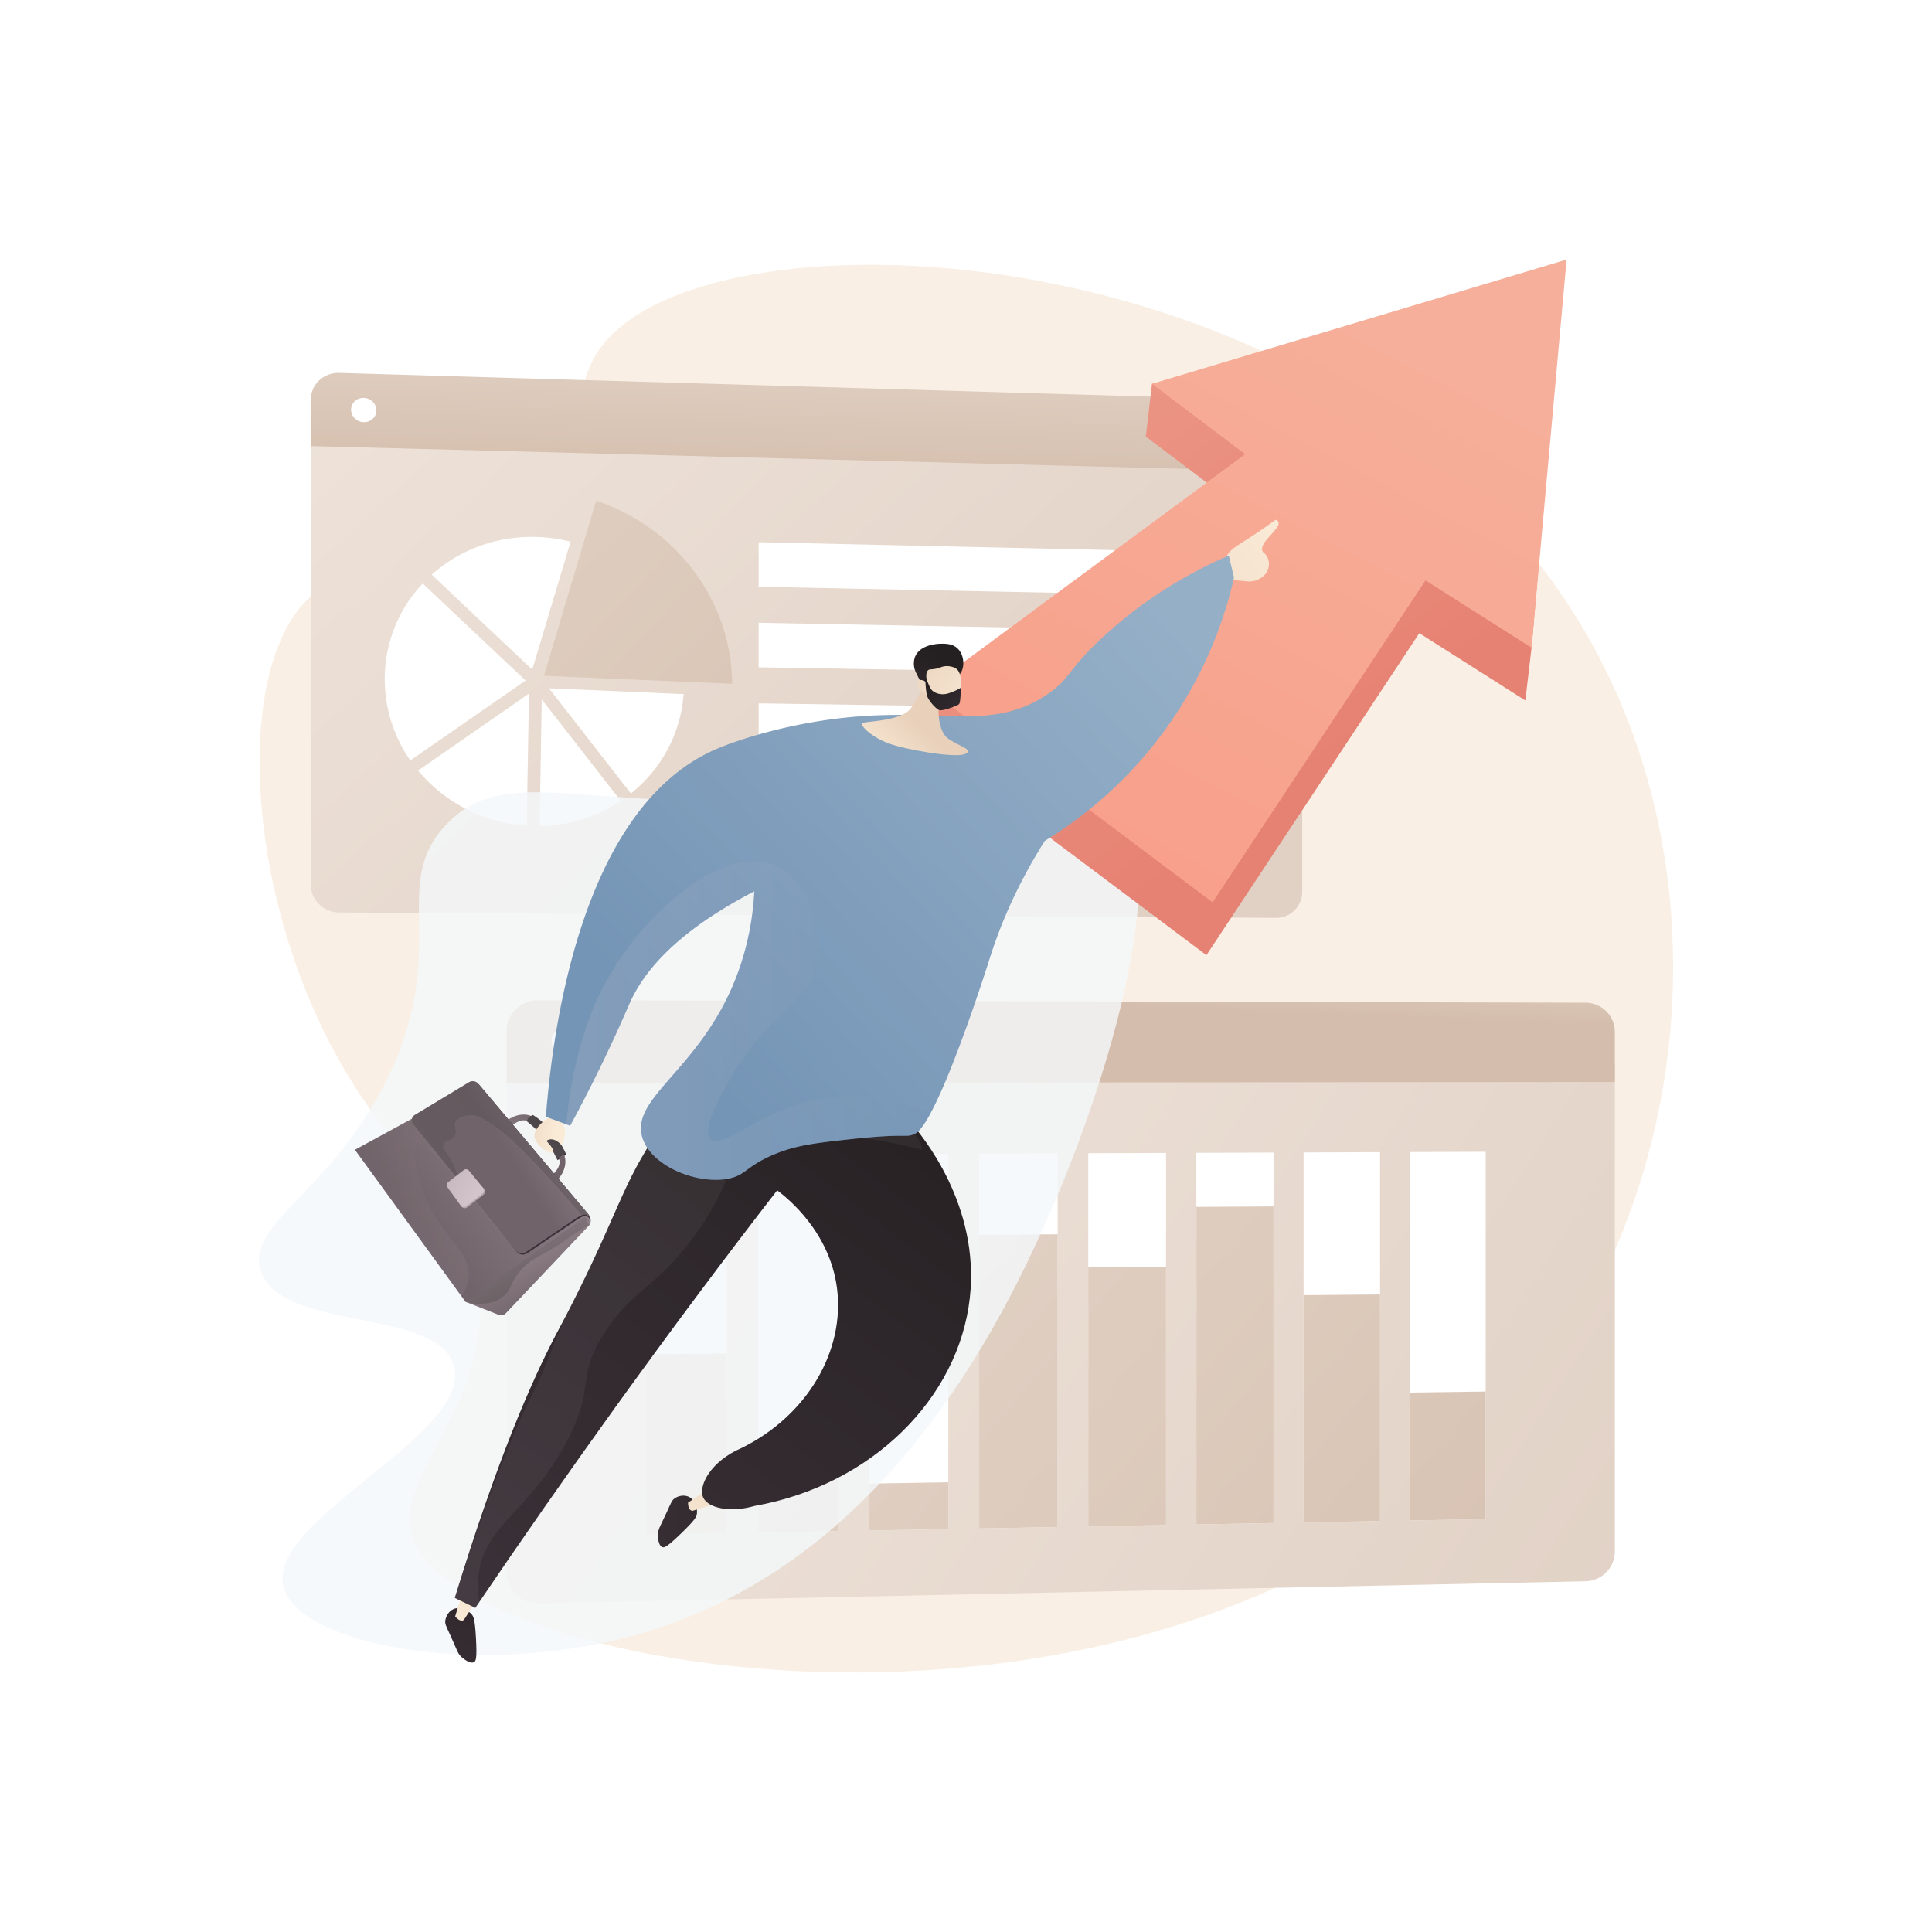
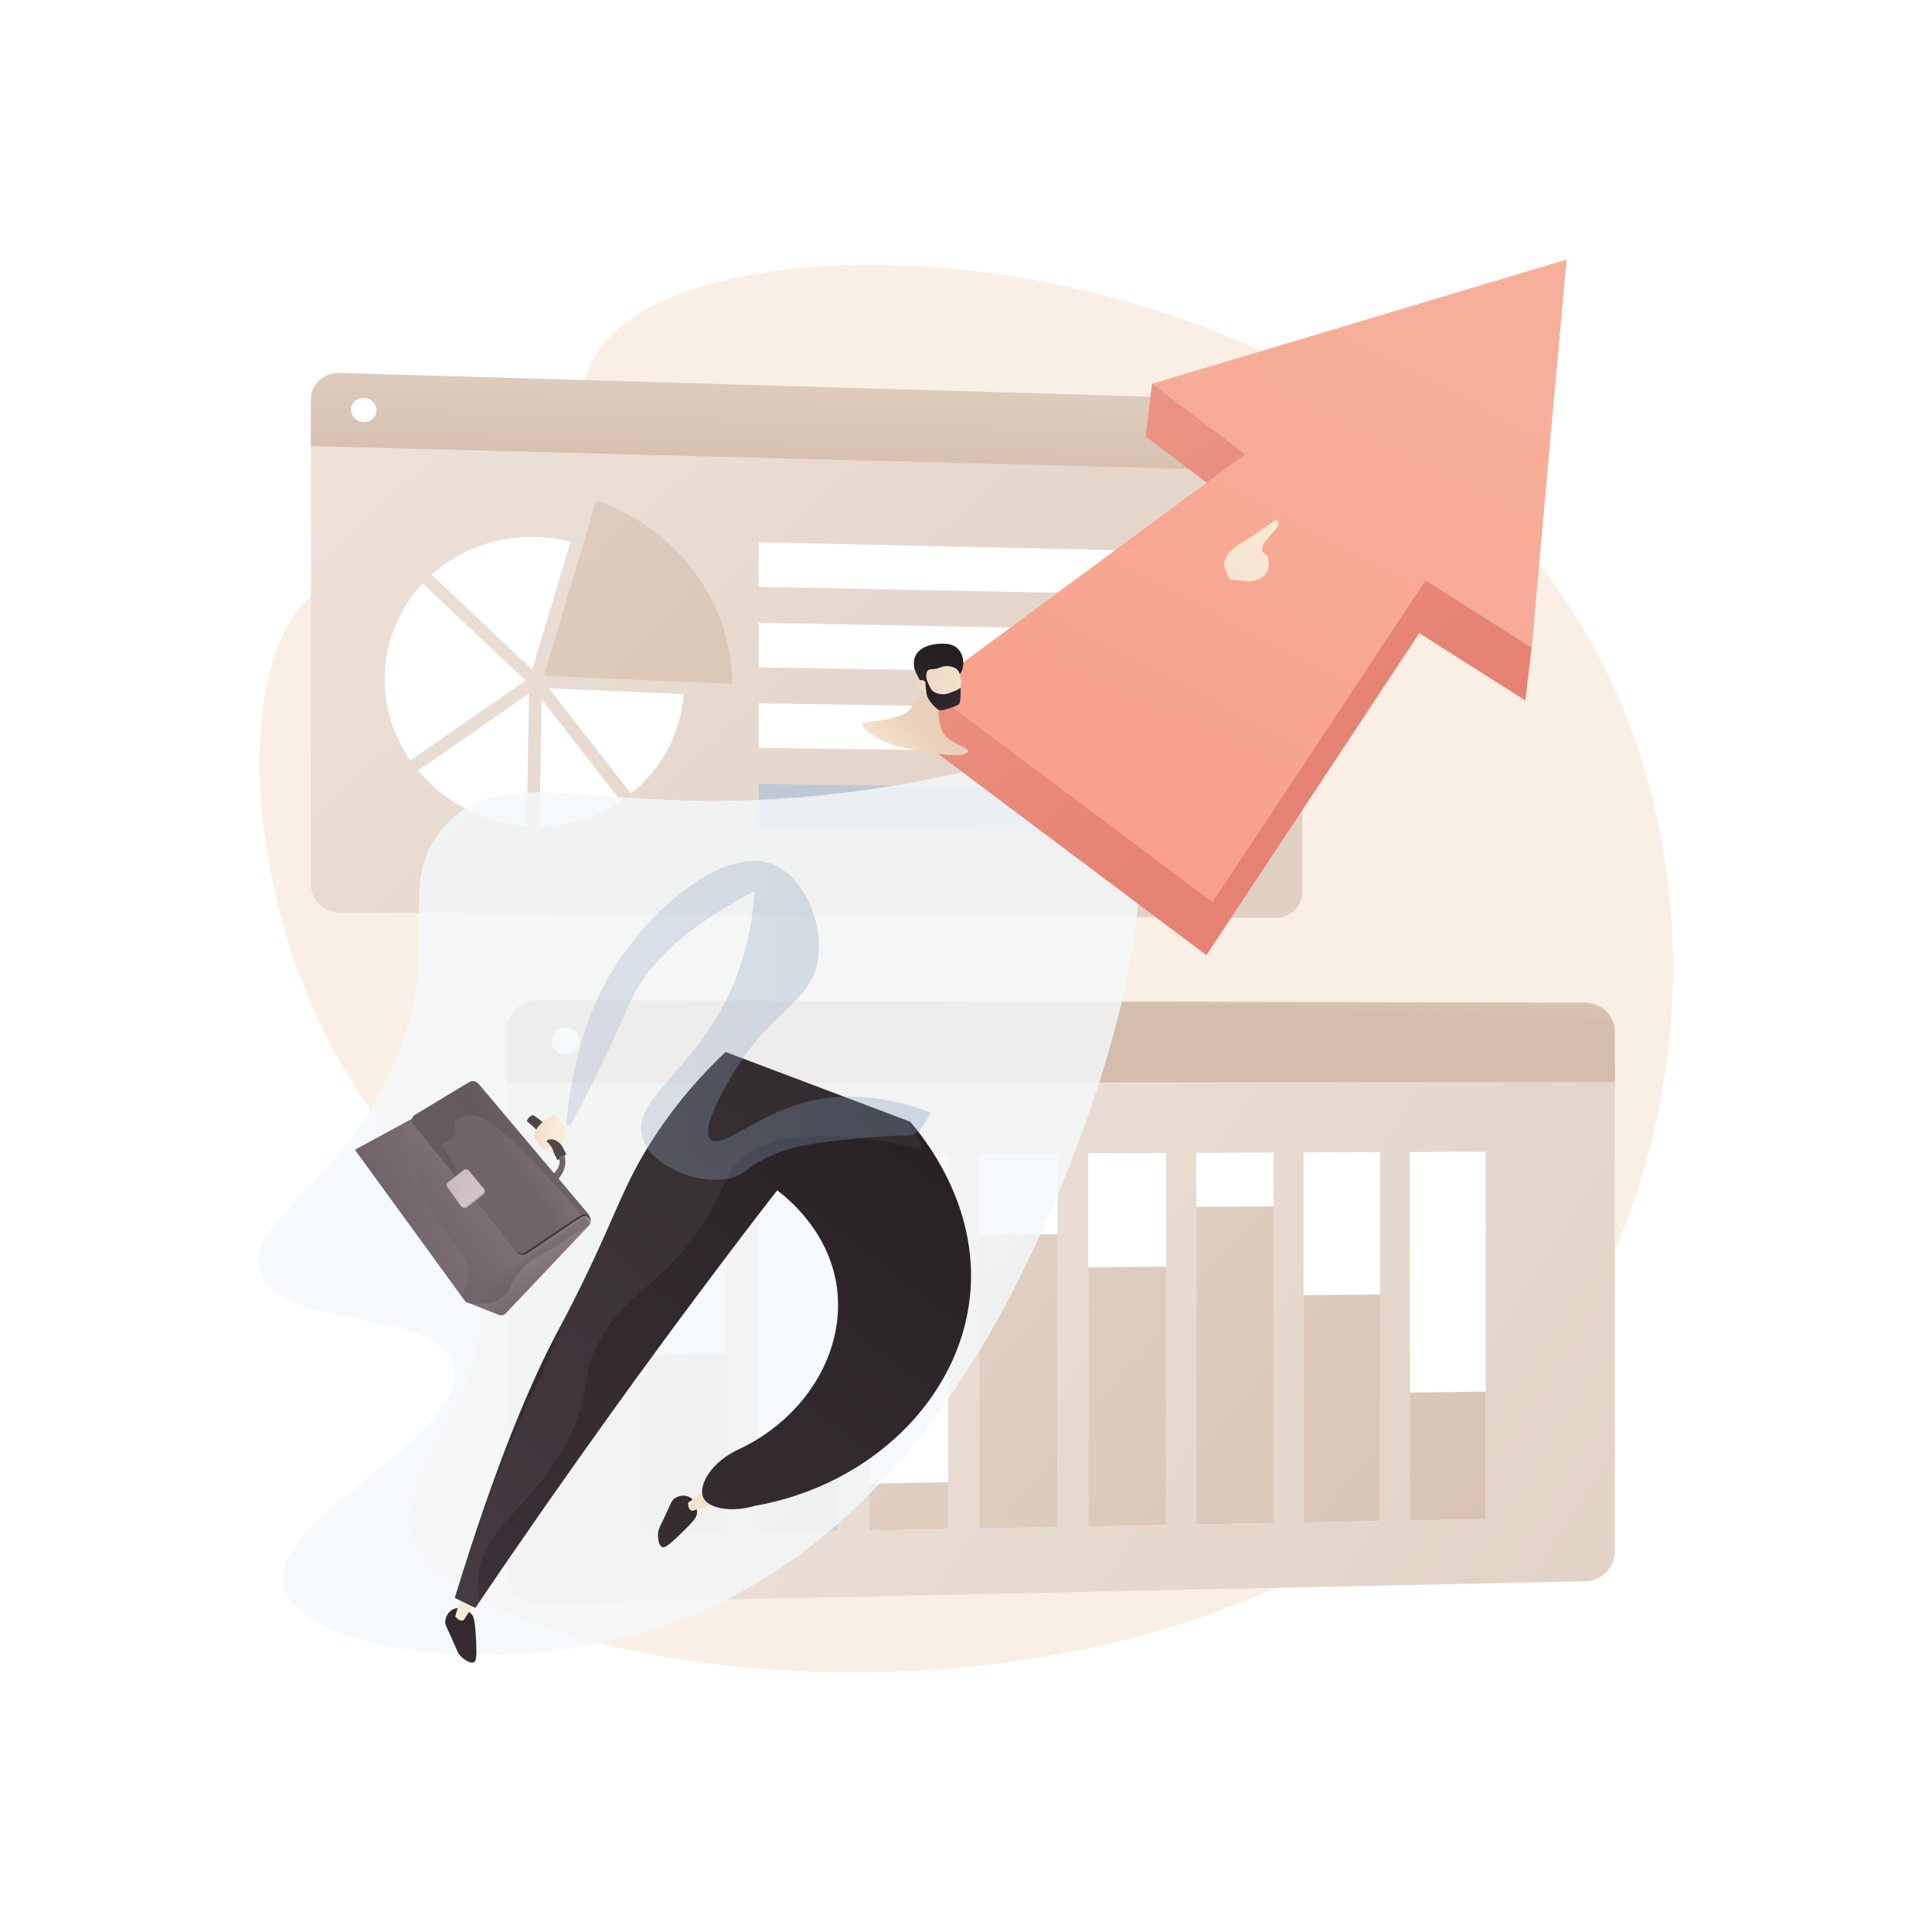
<svg xmlns="http://www.w3.org/2000/svg" xmlns:xlink="http://www.w3.org/1999/xlink" viewBox="0 0 2500 2500">
  <defs>
    <style>.cls-1{isolation:isolate;}.cls-2{fill:#fff;}.cls-3{fill:#f9efe4;}.cls-4{fill:url(#linear-gradient);}.cls-5{fill:url(#linear-gradient-2);}.cls-6{fill:url(#linear-gradient-3);}.cls-7{fill:#bfc8d6;}.cls-8{fill:url(#linear-gradient-4);}.cls-9{fill:url(#linear-gradient-5);}.cls-10{fill:url(#linear-gradient-6);}.cls-11{fill:url(#linear-gradient-7);}.cls-12{fill:url(#linear-gradient-8);}.cls-13{fill:url(#linear-gradient-9);}.cls-14{fill:url(#linear-gradient-10);}.cls-15{fill:url(#linear-gradient-11);}.cls-16{fill:url(#linear-gradient-12);}.cls-17{fill:url(#linear-gradient-13);}.cls-18{fill:#f4f7fa;opacity:0.82;mix-blend-mode:soft-light;}.cls-19{fill:url(#linear-gradient-14);}.cls-20{fill:url(#linear-gradient-15);}.cls-21{fill:url(#linear-gradient-16);}.cls-22{fill:url(#linear-gradient-17);}.cls-23{fill:url(#linear-gradient-18);}.cls-24{fill:url(#linear-gradient-19);}.cls-25{fill:url(#linear-gradient-20);}.cls-26{fill:url(#linear-gradient-21);}.cls-27{fill:url(#linear-gradient-22);}.cls-28,.cls-34,.cls-43,.cls-49{opacity:0.3;}.cls-28,.cls-30,.cls-34,.cls-43,.cls-49{mix-blend-mode:multiply;}.cls-28{fill:url(#linear-gradient-23);}.cls-29{fill:url(#linear-gradient-24);}.cls-30{opacity:0.25;}.cls-31{fill:url(#linear-gradient-25);}.cls-32{fill:url(#linear-gradient-26);}.cls-33{fill:url(#linear-gradient-27);}.cls-34{fill:url(#linear-gradient-28);}.cls-35{fill:url(#linear-gradient-29);}.cls-36{fill:url(#linear-gradient-30);}.cls-37{fill:url(#linear-gradient-31);}.cls-38{fill:url(#linear-gradient-32);}.cls-39{fill:url(#linear-gradient-33);}.cls-40{fill:url(#linear-gradient-34);}.cls-41{fill:url(#linear-gradient-35);}.cls-42{fill:url(#linear-gradient-36);}.cls-43{fill:url(#linear-gradient-37);}.cls-44{fill:url(#linear-gradient-38);}.cls-45{fill:url(#linear-gradient-39);}.cls-46{fill:url(#linear-gradient-40);}.cls-47{fill:url(#linear-gradient-41);}.cls-48{fill:url(#linear-gradient-42);}.cls-49{fill:url(#linear-gradient-43);}</style>
    <linearGradient id="linear-gradient" x1="261.67" y1="23.71" x2="1379.44" y2="1239.89" gradientUnits="userSpaceOnUse">
      <stop offset="0" stop-color="#f3e9e1" />
      <stop offset="1" stop-color="#e1d1c5" />
    </linearGradient>
    <linearGradient id="linear-gradient-2" x1="1048.46" y1="396.09" x2="1041.43" y2="642.14" gradientUnits="userSpaceOnUse">
      <stop offset="0" stop-color="#e4d6ca" />
      <stop offset="1" stop-color="#d4bdac" />
    </linearGradient>
    <linearGradient id="linear-gradient-3" x1="370.18" y1="399.84" x2="1284.08" y2="1257.5" xlink:href="#linear-gradient-2" />
    <linearGradient id="linear-gradient-4" x1="349.69" y1="1065.95" x2="2110.71" y2="2187.23" xlink:href="#linear-gradient" />
    <linearGradient id="linear-gradient-5" x1="1378.55" y1="1205.12" x2="1375.03" y2="1300.02" xlink:href="#linear-gradient-2" />
    <linearGradient id="linear-gradient-6" x1="716.87" y1="1723.47" x2="1838.15" y2="2672.52" xlink:href="#linear-gradient-2" />
    <linearGradient id="linear-gradient-7" x1="749.67" y1="1684.72" x2="1870.96" y2="2633.76" xlink:href="#linear-gradient-2" />
    <linearGradient id="linear-gradient-8" x1="797.11" y1="1628.67" x2="1918.4" y2="2577.72" xlink:href="#linear-gradient-2" />
    <linearGradient id="linear-gradient-9" x1="936.13" y1="1464.43" x2="2057.41" y2="2413.48" xlink:href="#linear-gradient-2" />
    <linearGradient id="linear-gradient-10" x1="985.17" y1="1406.49" x2="2106.45" y2="2355.54" xlink:href="#linear-gradient-2" />
    <linearGradient id="linear-gradient-11" x1="1063.25" y1="1314.24" x2="2184.53" y2="2263.29" xlink:href="#linear-gradient-2" />
    <linearGradient id="linear-gradient-12" x1="1093.51" y1="1278.48" x2="2214.79" y2="2227.53" xlink:href="#linear-gradient-2" />
    <linearGradient id="linear-gradient-13" x1="1120.39" y1="1246.72" x2="2241.67" y2="2195.77" xlink:href="#linear-gradient-2" />
    <linearGradient id="linear-gradient-14" x1="1285.18" y1="254.25" x2="1791.34" y2="929.13" gradientUnits="userSpaceOnUse">
      <stop offset="0" stop-color="#ef9f8e" />
      <stop offset="1" stop-color="#e68273" />
    </linearGradient>
    <linearGradient id="linear-gradient-15" x1="1813.47" y1="442" x2="1443.64" y2="1145" gradientUnits="userSpaceOnUse">
      <stop offset="0" stop-color="#f6af9a" />
      <stop offset="1" stop-color="#f89f8a" />
    </linearGradient>
    <linearGradient id="linear-gradient-16" x1="3111.84" y1="631.75" x2="2951.8" y2="970.28" gradientTransform="translate(-825.86 -1275.71) rotate(26.57)" gradientUnits="userSpaceOnUse">
      <stop offset="0" stop-color="#faebd7" />
      <stop offset="1" stop-color="#e8d0ba" />
    </linearGradient>
    <linearGradient id="linear-gradient-17" x1="-2629.89" y1="1158.8" x2="-2623.72" y2="1067.03" gradientTransform="matrix(-0.64, -0.76, -0.76, 0.64, -186.09, -1261.01)" gradientUnits="userSpaceOnUse">
      <stop offset="0" stop-color="#96888e" />
      <stop offset="1" stop-color="#706369" />
    </linearGradient>
    <linearGradient id="linear-gradient-18" x1="-2667.58" y1="1127.86" x2="-2663.17" y2="1062.2" gradientTransform="matrix(-0.64, -0.76, -0.76, 0.64, -186.09, -1261.01)" gradientUnits="userSpaceOnUse">
      <stop offset="0" stop-color="#5d535a" />
      <stop offset="1" stop-color="#464143" />
    </linearGradient>
    <linearGradient id="linear-gradient-19" x1="-2695.26" y1="1080.65" x2="-2645.68" y2="1107.23" gradientTransform="matrix(-0.64, -0.76, -0.76, 0.64, -186.09, -1261.01)" gradientUnits="userSpaceOnUse">
      <stop offset="0" stop-color="#3b3138" />
      <stop offset="1" stop-color="#241f21" />
    </linearGradient>
    <linearGradient id="linear-gradient-20" x1="10707.13" y1="1520.2" x2="10713.29" y2="1428.43" gradientTransform="matrix(0.68, 0.73, -0.73, 0.68, -5549.59, -7292.01)" xlink:href="#linear-gradient-17" />
    <linearGradient id="linear-gradient-21" x1="-2773.07" y1="1161.86" x2="-2800.46" y2="911.43" xlink:href="#linear-gradient-17" />
    <linearGradient id="linear-gradient-22" x1="664.06" y1="1598.89" x2="710.34" y2="1689.11" gradientTransform="matrix(1, 0, 0, 1, 0, 0)" xlink:href="#linear-gradient-17" />
    <linearGradient id="linear-gradient-23" x1="-2817.62" y1="1124.71" x2="-2762.5" y2="1217.15" xlink:href="#linear-gradient-18" />
    <linearGradient id="linear-gradient-24" x1="-2660.17" y1="1014.13" x2="-2640.15" y2="1282.83" xlink:href="#linear-gradient-17" />
    <linearGradient id="linear-gradient-25" x1="-2703.48" y1="1161.24" x2="-2536.43" y2="1289.96" xlink:href="#linear-gradient-17" />
    <linearGradient id="linear-gradient-26" x1="-2747.23" y1="1151.81" x2="-2675.5" y2="1149.02" xlink:href="#linear-gradient-19" />
    <linearGradient id="linear-gradient-27" x1="764.35" y1="1436.37" x2="662.41" y2="1501.98" gradientTransform="matrix(1, 0, 0, 1, 0, 0)" xlink:href="#linear-gradient-17" />
    <linearGradient id="linear-gradient-28" x1="-2627.04" y1="1424.95" x2="-2664.73" y2="1080.39" xlink:href="#linear-gradient-18" />
    <linearGradient id="linear-gradient-29" x1="-2568.6" y1="1244.74" x2="-2691.54" y2="1180.48" gradientTransform="matrix(-0.64, -0.76, -0.76, 0.64, -186.09, -1261.01)" gradientUnits="userSpaceOnUse">
      <stop offset="0" stop-color="#d3c5cb" />
      <stop offset="1" stop-color="#ada0a6" />
    </linearGradient>
    <linearGradient id="linear-gradient-30" x1="-2679.16" y1="1190.35" x2="-2552.49" y2="1235.68" xlink:href="#linear-gradient-29" />
    <linearGradient id="linear-gradient-31" x1="-2678.12" y1="1059.75" x2="-2630.87" y2="1102.5" gradientTransform="matrix(-0.64, -0.76, -0.76, 0.64, -186.09, -1261.01)" xlink:href="#linear-gradient-16" />
    <linearGradient id="linear-gradient-32" x1="2296.84" y1="2444.2" x2="2248.01" y2="2156.64" gradientTransform="translate(-612.15 -925.85) rotate(22.48)" xlink:href="#linear-gradient-19" />
    <linearGradient id="linear-gradient-33" x1="2267.99" y1="2332.58" x2="2284.27" y2="2162.57" gradientTransform="translate(-612.15 -925.85) rotate(22.48)" xlink:href="#linear-gradient-16" />
    <linearGradient id="linear-gradient-34" x1="5993.9" y1="-1224.23" x2="5945.07" y2="-1511.8" gradientTransform="translate(526.31 -4141.44) rotate(98.94)" xlink:href="#linear-gradient-19" />
    <linearGradient id="linear-gradient-35" x1="4867.5" y1="966.17" x2="4883.78" y2="796.17" gradientTransform="matrix(0.47, 0.88, -0.88, 0.47, -593.36, -2782)" xlink:href="#linear-gradient-16" />
    <linearGradient id="linear-gradient-36" x1="2341.5" y1="2316.96" x2="2594.7" y2="1365.65" gradientTransform="translate(-612.15 -925.85) rotate(22.48)" xlink:href="#linear-gradient-19" />
    <linearGradient id="linear-gradient-37" x1="2242.56" y1="2290.63" x2="2495.76" y2="1339.32" gradientTransform="translate(-612.15 -925.85) rotate(22.48)" xlink:href="#linear-gradient-18" />
    <linearGradient id="linear-gradient-38" x1="2033.34" y1="831.03" x2="1520.3" y2="1509.33" gradientTransform="translate(-344.62 -387.14) rotate(10.21)" gradientUnits="userSpaceOnUse">
      <stop offset="0" stop-color="#95afc7" />
      <stop offset="1" stop-color="#7595b6" />
    </linearGradient>
    <linearGradient id="linear-gradient-39" x1="1140.25" y1="1002.05" x2="1195.61" y2="942.3" gradientTransform="matrix(1, 0, 0, 1, 0, 0)" xlink:href="#linear-gradient-16" />
    <linearGradient id="linear-gradient-40" x1="-4760.05" y1="272.79" x2="-4804.94" y2="158.77" gradientTransform="matrix(-1, -0.08, -0.08, 1, -3555.03, 314.84)" xlink:href="#linear-gradient-19" />
    <linearGradient id="linear-gradient-41" x1="-2644.79" y1="2388.78" x2="-2581.26" y2="2265.25" gradientTransform="matrix(-0.91, 0.41, 0.41, 0.91, -2109.51, -165.93)" xlink:href="#linear-gradient-16" />
    <linearGradient id="linear-gradient-42" x1="4092.42" y1="2395.41" x2="4057.78" y2="2307.44" gradientTransform="translate(-3444.92 430.64) rotate(-24.12)" xlink:href="#linear-gradient-19" />
    <linearGradient id="linear-gradient-43" x1="732.68" y1="1320.4" x2="1204.43" y2="1320.4" gradientUnits="userSpaceOnUse">
      <stop offset="0" stop-color="#a6b2c7" />
      <stop offset="1" stop-color="#7595b6" />
    </linearGradient>
  </defs>
  <title>Wavy-C_Bus-13_Single-05</title>
  <g class="cls-1">
    <g id="Background">
      <rect class="cls-2" width="2500" height="2500" />
    </g>
    <g id="Illustration">
      <path class="cls-3" d="M775.61,452.11c-61.43,87.94,10.6,230.52-80.55,296.66C606.33,813.15,497.33,707.62,413.7,763c-124,82.21-101.39,458.4,80,692.13,54.55,70.29,100.12,97.64,120.31,177.14C657.32,1803,505,1904.55,534,1989c65.27,190.09,1069.07,349.6,1471.83-221.69,188.11-266.82,216.26-652.1,48.19-944.73C1750.3,293.78,913.45,254.79,775.61,452.11Z" />
      <path class="cls-4" d="M402.3,556.24v588.92c0,19.56,16.56,35.5,36.95,35.62l1211.89,6.94a33.66,33.66,0,0,0,33.91-33.68V590.56Z" />
      <path class="cls-5" d="M1651.14,518,439.25,482.56c-20.39-.59-36.95,14.77-36.95,34.32v60.35l1282.75,33.41V552.9A35.12,35.12,0,0,0,1651.14,518Z" />
      <path class="cls-6" d="M703.85,874.48l67.58-226.69C873.37,682,946.82,775.88,947.36,884.87Z" />
      <path class="cls-2" d="M884.62,898.2c-3.77,51.87-29.49,97.58-68.28,128.62l-106-136.17Z" />
      <path class="cls-2" d="M688.72,866.42c-41-38.62-90.59-85.39-130.06-122.8,35-31.35,82.26-50,134.11-48.83A201.23,201.23,0,0,1,738.3,701Z" />
      <path class="cls-2" d="M680.16,880.58,531,984a184.22,184.22,0,0,1-33.15-105.25A180,180,0,0,1,547,755q16.41,15.54,36.42,34.44C623.75,827.48,664.19,865.55,680.16,880.58Z" />
      <path class="cls-2" d="M684.47,897.49l-2.87,171A199.16,199.16,0,0,1,541,997.11Z" />
      <path class="cls-2" d="M701,905l102.32,131.41a194.38,194.38,0,0,1-105.08,32.52Z" />
      <polygon class="cls-2" points="1597 771.74 981.67 759.24 981.67 701.63 1597 715.34 1597 771.74" />
      <polygon class="cls-2" points="1597 873.79 981.67 863.5 981.67 805.88 1597 817.39 1597 873.79" />
      <polygon class="cls-2" points="1597 975.84 981.67 967.75 981.67 910.13 1597 919.44 1597 975.84" />
      <polygon class="cls-7" points="1597 1077.89 981.67 1072 981.67 1014.39 1597 1021.49 1597 1077.89" />
      <path class="cls-2" d="M487.07,531.05c0,8.66-7.32,15.49-16.36,15.25s-16.39-7.48-16.39-16.16,7.34-15.51,16.39-15.25S487.07,522.38,487.07,531.05Z" />
      <path class="cls-8" d="M655.54,1377.72v658.39c0,21.86,18.51,39.19,41.31,38.7l1354.84-28.66a38.86,38.86,0,0,0,37.91-38.67V1377.53Z" />
      <path class="cls-9" d="M2051.69,1297.47l-1354.84-3.23c-22.8-.06-41.31,17.62-41.31,39.48v67.46L2089.6,1400v-64.55A38,38,0,0,0,2051.69,1297.47Z" />
      <path class="cls-2" d="M750.31,1347c0,9.69-8.19,17.55-18.29,17.54s-18.32-7.87-18.32-17.57,8.2-17.55,18.32-17.54S750.31,1337.31,750.31,1347Z" />
      <polygon class="cls-2" points="940.42 1983.89 836.15 1985.83 836.15 1494.36 940.42 1493.98 940.42 1983.89" />
      <polygon class="cls-10" points="940.42 1983.89 836.15 1985.83 836.15 1752.49 940.42 1751.29 940.42 1983.89" />
      <polygon class="cls-2" points="1084.4 1981.22 981.04 1983.14 981.04 1493.83 1084.4 1493.45 1084.4 1981.22" />
      <polygon class="cls-11" points="1084.4 1981.22 981.04 1983.14 981.04 1866.98 1084.4 1865.43 1084.4 1981.22" />
      <polygon class="cls-2" points="1227.12 1978.57 1124.66 1980.47 1124.66 1493.31 1227.12 1492.93 1227.12 1978.57" />
      <polygon class="cls-12" points="1227.12 1978.57 1124.66 1980.47 1124.66 1919.76 1227.12 1918.05 1227.12 1978.57" />
      <polygon class="cls-2" points="1368.6 1975.95 1267.04 1977.83 1267.04 1492.78 1368.6 1492.41 1368.6 1975.95" />
      <polygon class="cls-13" points="1368.6 1975.95 1267.04 1977.83 1267.04 1597.85 1368.6 1597.15 1368.6 1975.95" />
      <polygon class="cls-2" points="1508.86 1973.35 1408.17 1975.21 1408.17 1492.27 1508.86 1491.9 1508.86 1973.35" />
      <polygon class="cls-14" points="1508.86 1973.35 1408.17 1975.21 1408.17 1639.88 1508.86 1639.05 1508.86 1973.35" />
      <polygon class="cls-2" points="1647.92 1970.77 1548.09 1972.62 1548.09 1491.75 1647.92 1491.39 1647.92 1970.77" />
      <polygon class="cls-15" points="1647.92 1970.77 1548.09 1972.62 1548.09 1561.67 1647.92 1561.09 1647.92 1970.77" />
      <polygon class="cls-2" points="1785.78 1968.21 1686.81 1970.05 1686.81 1491.25 1785.78 1490.88 1785.78 1968.21" />
      <polygon class="cls-16" points="1785.78 1968.21 1686.81 1970.05 1686.81 1675.95 1785.78 1675.02 1785.78 1968.21" />
      <polygon class="cls-2" points="1922.47 1965.67 1824.35 1967.49 1824.35 1490.74 1922.47 1490.38 1922.47 1965.67" />
      <polygon class="cls-17" points="1922.47 1965.67 1824.35 1967.49 1824.35 1801.97 1922.47 1800.66 1922.47 1965.67" />
      <path class="cls-18" d="M1423.71,989.61c-57.82-45.12-116.82,11-336.83,36.9-309.39,36.35-426.33-47.28-509.43,40.39-74.77,78.89,6.38,160.86-76.8,329.8-71.86,145.92-182.34,186.18-163.53,247,24.72,79.92,226.93,47.91,249.83,122.5,27.37,89.14-241.64,199.17-220.28,286.55,18.83,77,259.81,122.2,469.44,58.94,330.42-99.71,476.71-436.75,531.52-563C1378.12,1524.51,1560.3,1096.2,1423.71,989.61Z" />
      <polygon class="cls-19" points="1482.65 564.95 1490.65 496.66 2019.16 404.17 1981.82 838.12 1973.82 906.41 1836.58 819.32 1561.11 1235.96 1192.48 959.37 1200.48 891.08 1603.26 656.01 1482.65 564.95" />
      <polygon class="cls-20" points="1490.65 496.66 2027.17 335.87 1981.82 838.12 1844.58 751.03 1569.11 1167.66 1200.48 891.08 1611.27 587.72 1490.65 496.66" />
      <path class="cls-21" d="M1583.46,731.69a37.85,37.85,0,0,1,3.08-10.34c4.85-10.47,12.43-13.78,31.62-26.31,16.44-10.72,32.4-22.34,32.4-22.34h0s9.51,1.57-1,13.61l-10.5,12.05s-11,11.69-3.14,17.5,8.56,21.63-1.07,29.56l-.79.65a27.75,27.75,0,0,1-20.24,6.21l-22.25-2.09Z" />
-       <path class="cls-22" d="M690.49,1445.61s-14.77-10.06-35,4.57c2,2,6,7.17,6,7.17s13-12.59,23.62-5.49C686.17,1449.75,690.49,1445.61,690.49,1445.61Z" />
      <path class="cls-23" d="M732.33,1492.91l-11.21,7.77c-3.92-7.81-8.12-16.44-14.23-24.36a145,145,0,0,0-25.1-25.31,9.55,9.55,0,0,1,2-4.17,12.37,12.37,0,0,1,5.92-4A120.47,120.47,0,0,1,704,1453.63C717.73,1465.65,726.16,1479.83,732.33,1492.91Z" />
      <path class="cls-24" d="M729.85,1496.06c1.24-1.08,2.71-2.51,2.48-3.15s-1.86-.26-2.71,0a12,12,0,0,0-3.34,1.95,17.64,17.64,0,0,0-4.46,4.18c-.37.53-.92,1.33-.7,1.63s.81.07,1.94-.37A22.57,22.57,0,0,0,729.85,1496.06Z" />
      <path class="cls-25" d="M729.58,1493.17s8.27,15.83-8.6,34.18c-1.79-2.18-6.42-6.83-6.42-6.83s14-11.49,8.19-22.82C725,1497,729.58,1493.17,729.58,1493.17Z" />
      <path class="cls-26" d="M762.42,1585.55s6.1-5.72-3.48-17.09c-2.67-.8-8,3.51-8,3.51Z" />
      <path class="cls-27" d="M645.44,1701.45l-43.05-16.92,45.89-70.94,109-38.79,5.12,10.75-107.7,113.67A8.59,8.59,0,0,1,645.44,1701.45Z" />
      <path class="cls-28" d="M648.28,1613.59l109-38.79,5.12,10.75c-9.14,4-21.92,13-29,18.09-30,21.7-43.63,21.4-60.48,41.34-14,16.58-11.11,24.53-22.56,33.28-12.48,9.53-29.11,10.17-44.85,7.52l-3.18-1.25Z" />
      <polygon class="cls-29" points="757.3 1574.8 613.28 1403.99 459.31 1487.81 602.39 1684.53 757.3 1574.8" />
      <g class="cls-30">
        <path class="cls-31" d="M613.28,1404l48.52,57.54a113.31,113.31,0,0,0-6.37,14c-24.14,64.38,19.76,128.16,11.33,133.45-12.6,7.9-107.23-136.76-125.52-127.06-8.83,4.68-2.45,46.69,15.53,81.06,21.53,41.15,52.7,58.44,49.69,90a50.78,50.78,0,0,1-9.34,24.13L459.31,1487.81Z" />
      </g>
      <path class="cls-32" d="M758.94,1568.46c1.62,1.93,4.1,4.44,5,8.66a15.18,15.18,0,0,1,.34,2.55l-.7-1.71c-1.26-2.65-4.54-5-7.42-4.47-3.55.64-9.48,4.8-12.47,6.81-8.51,5.71-61.35,41.3-61.35,41.3a10.27,10.27,0,0,1-13.81-2L542,1454.51a8.18,8.18,0,0,1-1.82-4.27,8,8,0,0,1,4.1-7.8l64.46-40.58A9.33,9.33,0,0,1,620.3,1404Z" />
      <path class="cls-33" d="M757.51,1566.76c1.62,1.93,3.78,4,5.31,7.07a9.74,9.74,0,0,1,1.08,3s-3.39-6.36-9.14-5c-3.5.83-9.48,4.81-12.47,6.82-8.5,5.71-61.34,41.3-61.34,41.3a10.28,10.28,0,0,1-13.82-2L534.74,1454.64a8.18,8.18,0,0,1-1.82-4.27,7.92,7.92,0,0,1,4.1-7.79l70.26-42.42a9.35,9.35,0,0,1,11.59,2.18Z" />
      <path class="cls-34" d="M537,1442.58l70.26-42.42a9.35,9.35,0,0,1,11.59,2.18l138.64,164.42c1.62,1.93,3.78,4,5.31,7.07a9.74,9.74,0,0,1,1.08,3s-3.39-6.36-9.14-5a12.27,12.27,0,0,0-1.82.62c-13.72-15.15-26.49-31.1-40.56-46-27.76-29.4-54.08-60.62-89.74-80.39-11.41-6.33-29.55-2-33.31,5.53-2.71,5.41,2.87,11.35-.87,18.22-3.94,7.23-12.54,5.11-14.72,10.88-2.28,6,5.93,11.62,12.83,26a78.59,78.59,0,0,1,6.37,19.69l-58.2-71.77a8.18,8.18,0,0,1-1.82-4.27A7.92,7.92,0,0,1,537,1442.58Z" />
      <path class="cls-35" d="M583,1535.33l12.66,23.75,1.63,2.26a5,5,0,0,0,7.1,1l21.25-16.41a5,5,0,0,0,.84-7.12l-1.77-2.16-19.34-18.29c-1.61-1.95-2.06-4.35-4.17-2.73L581.31,1531C579.2,1532.64,581.56,1533.29,583,1535.33Z" />
      <path class="cls-36" d="M578.91,1536.2l17.17,23.66a5,5,0,0,0,7.1,1l21.25-16.41a5,5,0,0,0,.84-7.12l-18.54-22.6a4.9,4.9,0,0,0-6.74-.58l-19.94,15.39A4.91,4.91,0,0,0,578.91,1536.2Z" />
      <path class="cls-37" d="M731.2,1461.59s-.12,14.86-4.68,20.13c0,0-10.09-12.31-19.63-5.4,0,0,10.37,10.25,9.07,14.3s-17.86-3.76-23.54-16.42,15.44-28.48,23.6-30.61S731.2,1461.59,731.2,1461.59Z" />
      <path class="cls-38" d="M576.29,2096.61c.86-5.49,4.43-11.82,10.63-14.5,8.36-3.61,18,1,23,6.3,2.92,3.11,4.63,6.87,6,31.52,1.43,26.06-.06,29.55-2.56,30.84-5.08,2.62-13.42-4.32-15.21-5.81-6-5-6.31-8.91-15-28C577.29,2104.06,575.51,2101.62,576.29,2096.61Z" />
      <path class="cls-39" d="M597,2065.39l-8,26.19c4.51,5.36,8.17,6.59,11.18,4.62L615.41,2073Z" />
      <path class="cls-40" d="M873.61,1938.44c4.71-3,11.84-4.41,17.92-1.49,8.21,4,11.05,14.2,10.31,21.48-.44,4.24-2.15,8-19.87,25.19-18.73,18.17-22.35,19.33-25,18.29-5.31-2.12-5.54-13-5.59-15.3-.17-7.76,2.59-10.6,11.31-29.63C868.65,1944.08,869.32,1941.14,873.61,1938.44Z" />
      <path class="cls-41" d="M913.13,1929.18l-22.81,15.17c.09,7,2.14,10.27,5.71,10.66l26.5-8.29Z" />
      <path class="cls-42" d="M588.53,2067.65q13.26,6.45,26.52,12.9Q702,1952,797.38,1819.4,902,1674.21,1005.64,1540.25c13.71,10.34,67.85,53.66,77.39,126.37,10.62,81-38.38,165.28-123.43,207.07C919.52,1890.8,903,1923,910.07,1938c6.36,13.46,34.76,19.83,66.52,10.65,151.63-26.93,263.83-139.21,278.35-269.19,13.37-119.73-61.16-209.39-77.34-228l-238.66-90.16c-47.16,44.59-77.7,86.78-97,117.36-38.74,61.44-45.27,97-100.46,206.12-10.66,21.09-17.26,33-21.73,41.53C687.63,1787.5,643,1889.33,588.53,2067.65Z" />
      <path class="cls-43" d="M733.21,1865.69c38.68-73.19,10.55-83,50.56-143.48,36.81-55.67,66-55.43,116.33-125.08,40.44-55.92,34.78-74.19,57.56-96.56,28.15-27.63,108.58-46.67,234.82-12.66,3.07-12.28-17.6-24.69-14.88-36.42l-238.66-90.16c-47.16,44.59-77.7,86.78-97,117.36-38.74,61.44-45.27,97-100.46,206.12-28.52,56.41-30.83,76.87-50,114.23-31.82,61.86-65.06,151.87-102.93,268.61l26.52,12.9c1.69-2.5,3.43-5,5.12-7.51a126.31,126.31,0,0,1-1.39-30.1C624.18,1973.61,684.88,1957.17,733.21,1865.69Z" />
-       <path class="cls-44" d="M706.36,1445.06l31.38,11.63c10.31-19,25.49-47.75,42.69-83.4,19.66-40.77,30.78-67.4,35.23-77.1,17.69-38.6,58.34-89.91,160.43-142.88a359.21,359.21,0,0,1-21,104.64C910,1382,815.94,1418.51,831,1471.23c10.68,37.3,69.92,61.51,110.62,54.11,24.14-4.39,23.34-16.55,61.68-32.2,28.07-11.46,53-14.29,101.74-19.49,70.91-7.56,65.8-1,78.35-6.28,29.86-12.68,96.92-226,96.92-226,12.28-39.11,33.34-92.67,71.69-153.31a538.54,538.54,0,0,0,244.81-340.71q-3.37-14.24-6.77-28.48c-41.84,18.08-103.14,50-163.62,106.23-46.92,43.62-41,53.15-71.71,73.71-75,50.15-141.13,13.86-277,31.71-66.49,8.74-124.61,27.14-153.15,39.79C746.71,1049.15,713.76,1349.55,706.36,1445.06Z" />
      <path class="cls-45" d="M1199.07,874.74s-7.8,25.13-20.68,42.11c-11.64,15.34-52,16.34-60.61,18.19s10.31,18.8,31.68,26.76,85.35,19.37,98.83,14-7.07-10.07-21.23-19.92-15.2-42.86-8.79-56S1199.07,874.74,1199.07,874.74Z" />
      <path class="cls-46" d="M1241.86,872.51c6.82-7.93,6.33-24.59-2.7-33.33-6.71-6.48-15.75-6.3-22.33-6.18-3,.06-24.51.74-32,15.24-2.37,4.6-2.9,11.16-1.58,16.54.68,2.77,2.23,6.31,5.81,13.13,3.18,6.06,3,5.84,3.93,7.61,2.37,4.25,7.06,11.48,16.19,20.34a61.39,61.39,0,0,1,4.21-9.85,54.51,54.51,0,0,1,8-11.33C1230.1,875.71,1236.53,878.71,1241.86,872.51Z" />
      <path class="cls-47" d="M1197.25,896.79s8.52,16.87,28.15,17.17c17.57.26,23.28-38.74,12.78-48-3.5-3.08-10.87-4.83-17.07-3.61-3.67.71-5,2.11-11,3.16-5.54,1-7,.25-8.78,1.49-2.19,1.57-4,5.67-1.52,17.41-3.07-3.65-7-5.26-9.91-4.15a6,6,0,0,0-2.51,2.08C1184.57,886.67,1188.2,892.72,1197.25,896.79Z" />
      <path class="cls-48" d="M1197.28,874.17s4.88,14.78,8.36,18.68,12.27,7.47,22,4.21a76.47,76.47,0,0,0,15.45-6.91s.3,19.33-2.32,21.25-20.73,9-25.3,7.47-14.39-12.84-16-19-2.18-21.64-2.18-21.64Z" />
      <path class="cls-49" d="M1051.35,1424c-69.59,15.17-117.33,64.45-131.8,50.35-12.8-12.47,14.82-60.47,25.18-78.48,50.94-88.57,100.64-95.71,112.54-148.09,11-48.41-15.64-112-56.27-128.83-65.48-27.15-172.23,64.93-220.65,158.45-31.48,60.79-43.34,130.86-47.67,177.4l5.06,1.88c10.31-19,25.49-47.75,42.69-83.4,19.66-40.77,30.78-67.4,35.23-77.1,17.69-38.6,58.34-89.91,160.43-142.88a359.21,359.21,0,0,1-21,104.64C910,1382,815.94,1418.51,831,1471.23c10.68,37.3,69.92,61.51,110.62,54.11,24.14-4.39,23.34-16.55,61.68-32.2,28.07-11.46,53-14.29,101.74-19.49,70.91-7.56,65.8-1,78.35-6.28,5.84-2.48,13.1-12.65,21-27.38C1162.4,1423.1,1105.22,1412.27,1051.35,1424Z" />
    </g>
  </g>
</svg>